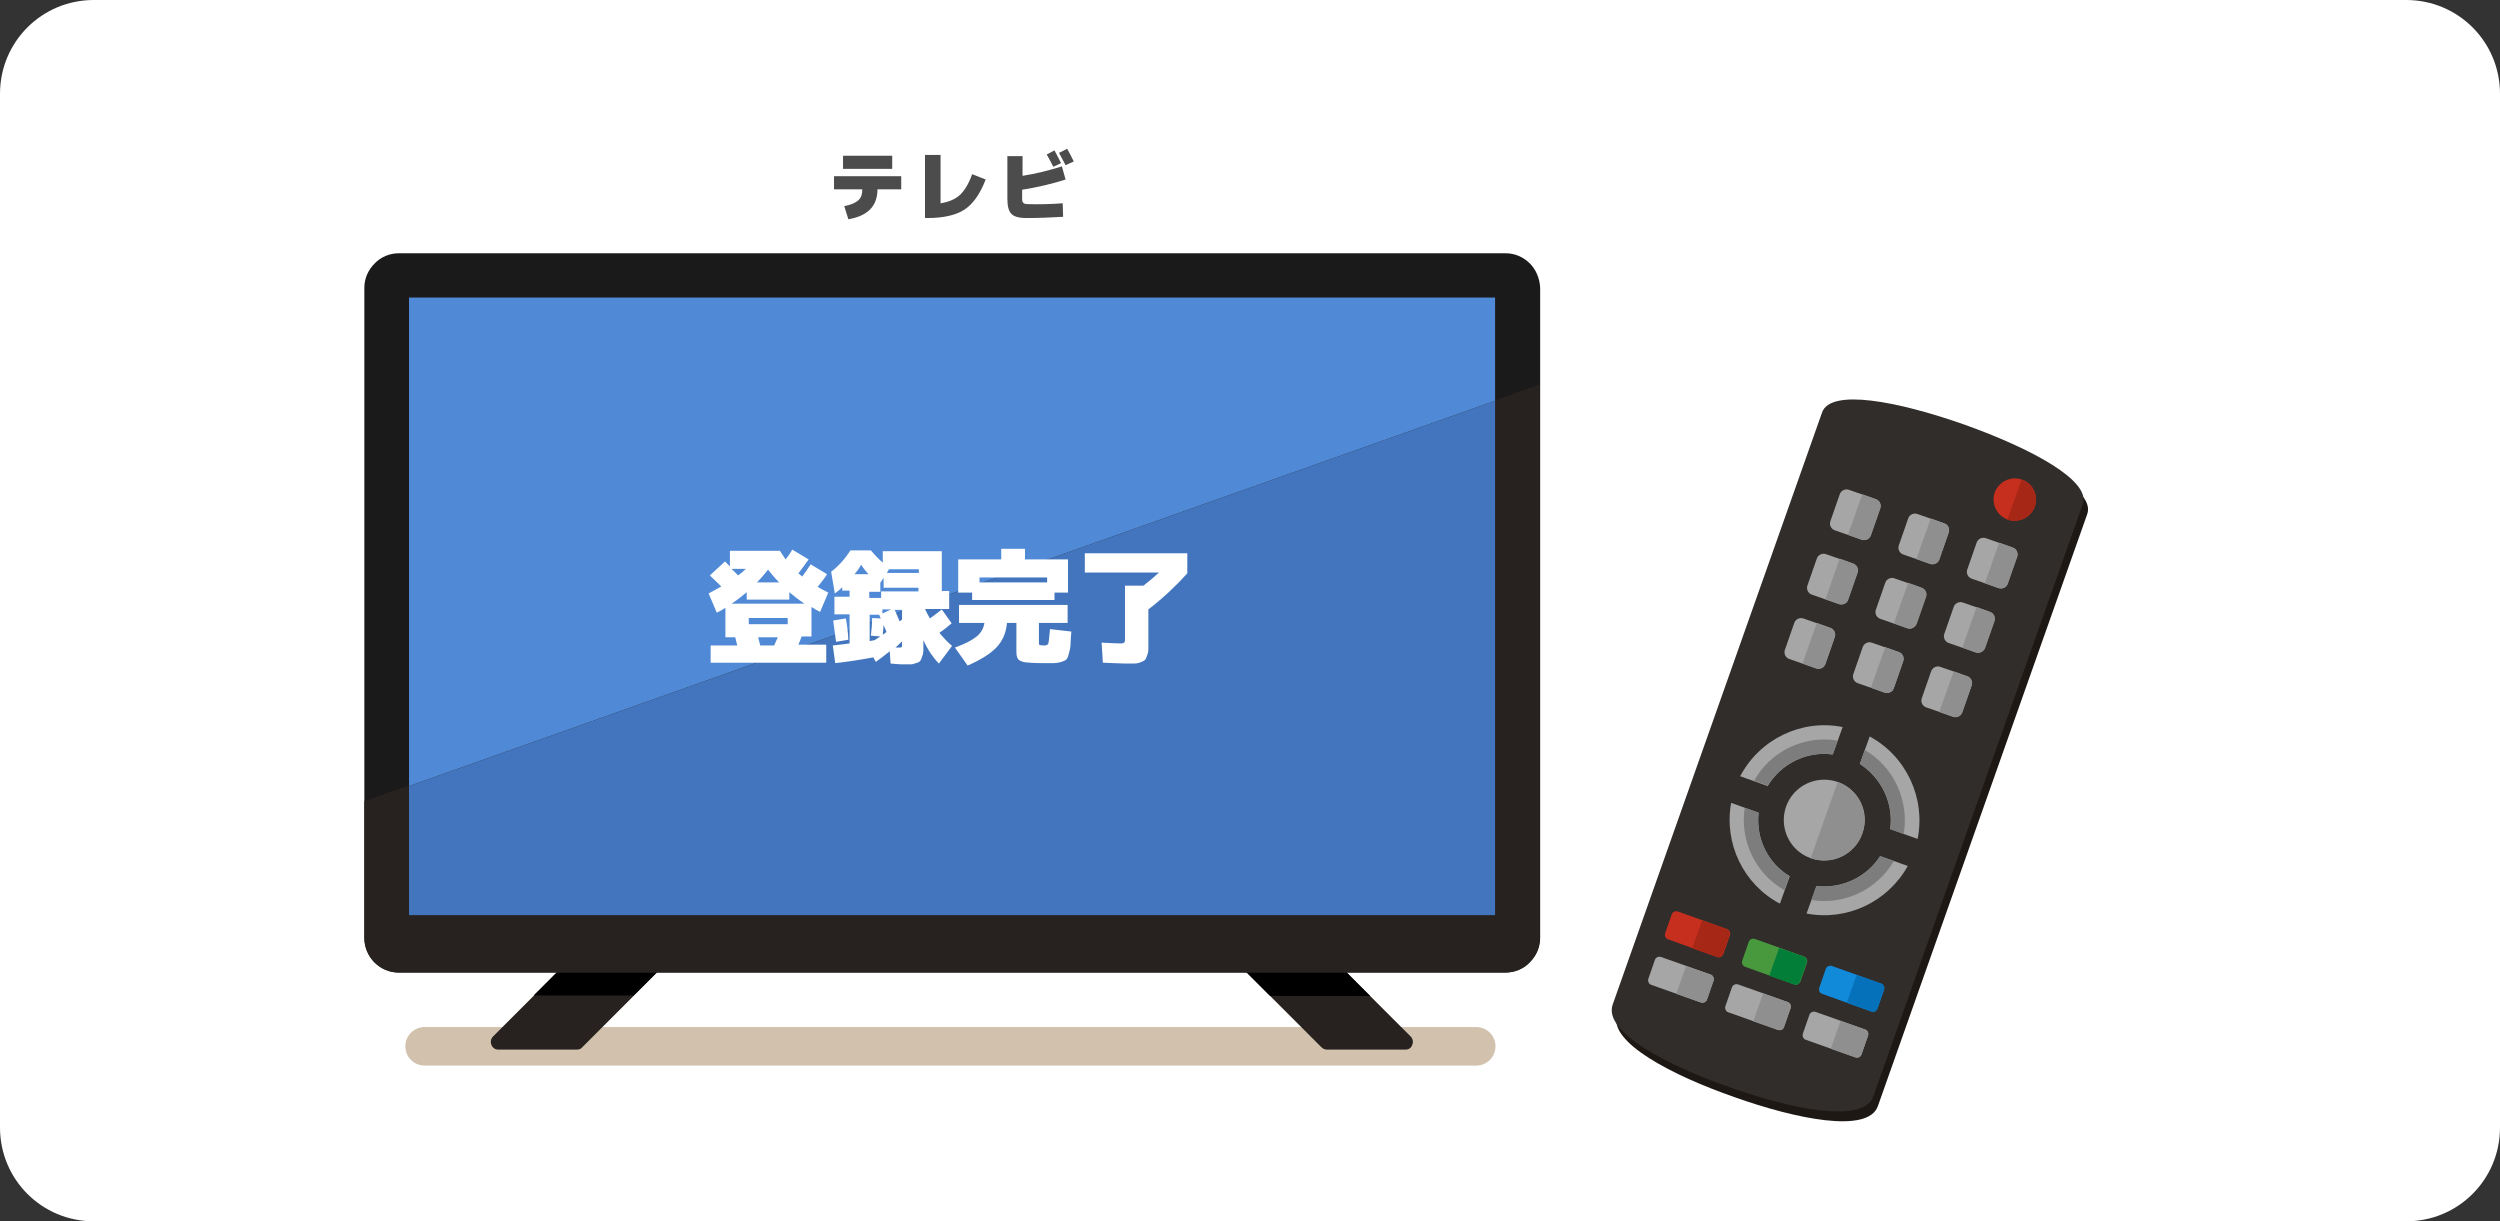
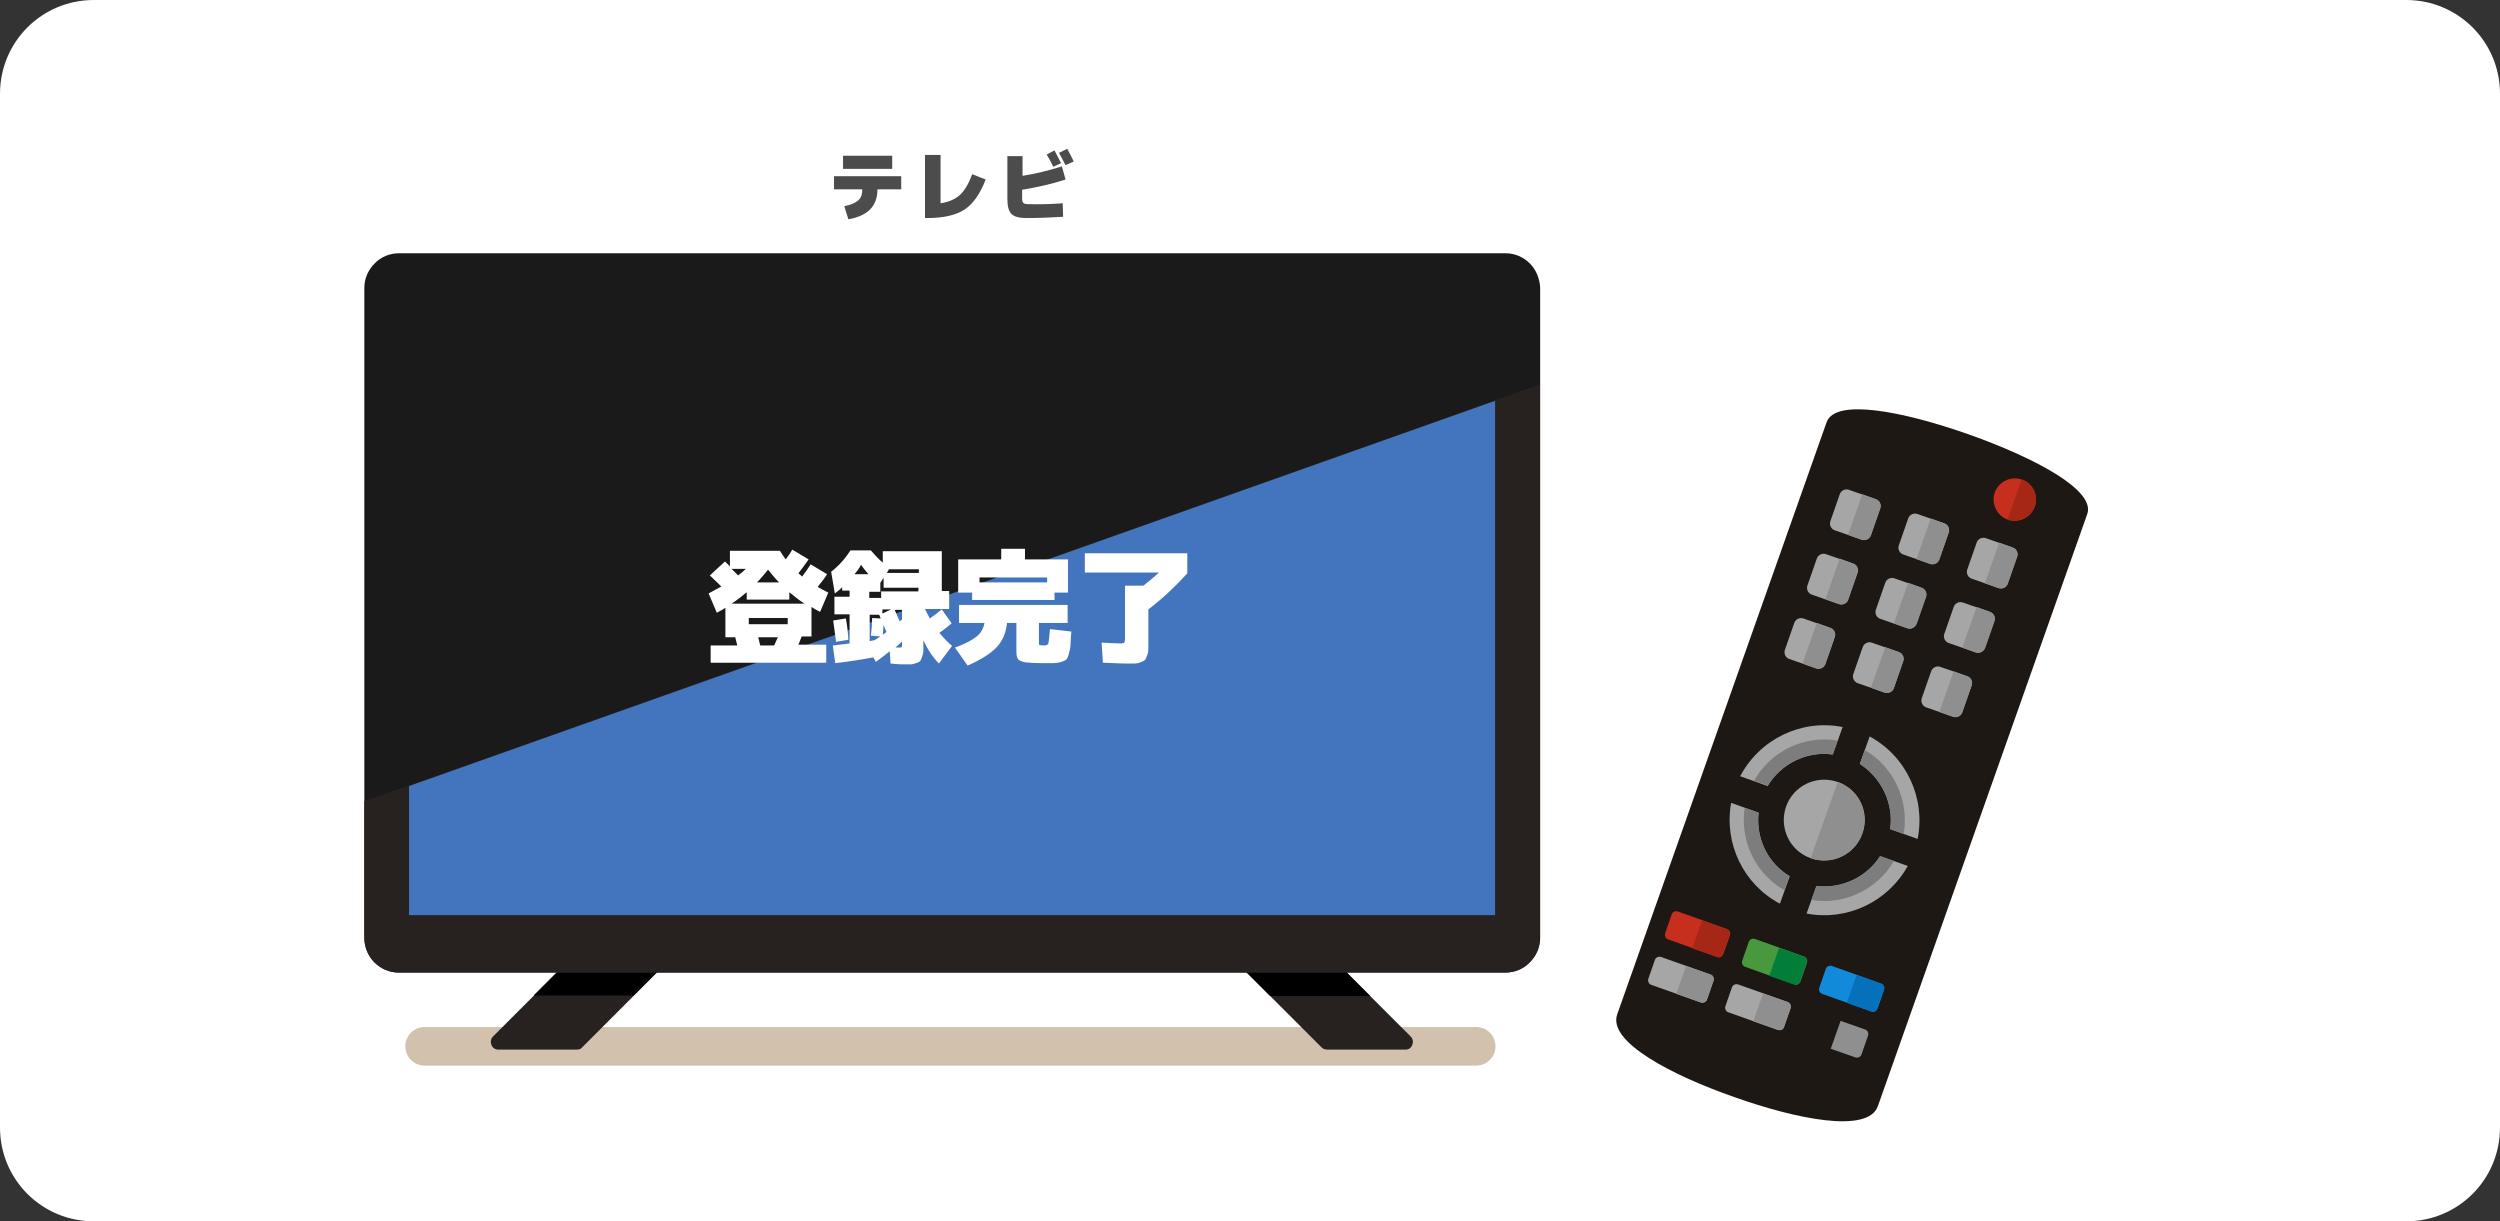
<svg xmlns="http://www.w3.org/2000/svg" version="1.1" id="レイヤー_1" x="0px" y="0px" viewBox="0 0 610 298" style="enable-background:new 0 0 610 298;" xml:space="preserve">
  <rect x="0" y="0" width="610" height="298" fill="#333333" stroke="none" />
  <style type="text/css">
	.st0{fill:#FFFFFF;}
	.st1{fill:#4C4C4C;}
	.st2{fill:#D1C1AD;}
	.st3{fill:#272220;}
	.st4{fill:#1A1A1A;}
	.st5{fill:#508AD7;}
	.st6{fill:#4275BD;}
	.st7{fill:#1E1815;}
	.st8{fill:#302D2B;}
	.st9{fill:#A6A6A7;}
	.st10{fill:#C62E1D;}
	.st11{fill:#48993D;}
	.st12{fill:#128ADA;}
	.st13{fill:#7D7D7E;}
	.st14{fill:#A72717;}
	.st15{fill:#8F8F8F;}
	.st16{fill:#037E38;}
	.st17{fill:#0571BB;}
</style>
  <g>
    <g>
      <path class="st0" d="M587.1,298H22.9C10.2,298,0,287.8,0,275.1V22.9C0,10.2,10.2,0,22.9,0h564.2C599.8,0,610,10.2,610,22.9v252.2    C610,287.8,599.8,298,587.1,298z" />
      <g>
        <g>
          <path class="st1" d="M219.9,43v3.2h-5.8c0,4.1-2.4,6.5-7.1,7.3l-1-3.2c1.6-0.3,2.7-0.8,3.4-1.4c0.7-0.6,1-1.5,1-2.7h-6.9V43      H219.9z M205.7,41.1V38h12v3.2H205.7z" />
          <path class="st1" d="M237.2,42.5l3.3,1.3c-1.3,3.4-3,5.9-5.1,7.3c-2.1,1.4-5.2,2.1-9.1,2.1h-0.6V37.8h3.8v11.8      c2-0.3,3.6-1,4.8-2.1C235.4,46.4,236.4,44.8,237.2,42.5z" />
          <path class="st1" d="M259.3,49.6l0.1,3.3c-3.1,0.2-6.1,0.3-9,0.3c-1.7,0-2.9-0.3-3.6-1c-0.7-0.7-1-1.9-1-3.7V38.1h3.7v4.8      c3.2-0.5,6.4-1.3,9.6-2.3l0.9,3.2c-3.4,1.1-6.9,1.9-10.6,2.5v2.2c0,0.5,0.1,0.9,0.3,1c0.2,0.2,0.5,0.3,1,0.3      C253.7,49.9,256.6,49.8,259.3,49.6z M258.9,39.8l-1.9,0.9c-0.5-1-1-2-1.6-3l1.9-1C257.7,37.5,258.3,38.6,258.9,39.8z M262,39.4      l-2,0.9c-0.6-1.1-1.1-2.1-1.6-3l2-1C260.8,37.1,261.4,38.1,262,39.4z" />
        </g>
      </g>
      <path class="st2" d="M360.2,260H103.6c-2.6,0-4.7-2.1-4.7-4.7c0-2.6,2.1-4.7,4.7-4.7h256.6c2.6,0,4.7,2.1,4.7,4.7    C364.9,257.9,362.8,260,360.2,260" />
      <path class="st3" d="M343,256.1h-19.2c-0.5,0-1-0.2-1.3-0.5l-39.2-39.2c-0.7-0.7-0.7-1.9,0-2.6l9.6-9.6c0.7-0.7,1.9-0.7,2.6,0    l48.7,48.7c0.5,0.5,0.7,1.3,0.4,2C344.4,255.6,343.8,256.1,343,256.1" />
      <path class="st3" d="M119.9,254.9c-0.3-0.7-0.1-1.5,0.4-2l48.7-48.7c0.7-0.7,1.9-0.7,2.6,0l9.6,9.6c0.7,0.7,0.7,1.9,0,2.6    l-39.2,39.2c-0.3,0.4-0.8,0.5-1.3,0.5h-19.2C120.8,256.1,120.1,255.6,119.9,254.9" />
      <path d="M292.9,204.2l-9.6,9.6c-0.7,0.7-0.7,1.9,0,2.6l26.6,26.6h24.4l-38.8-38.8C294.9,203.4,293.7,203.4,292.9,204.2" />
      <path d="M181.2,213.7l-9.6-9.6c-0.7-0.7-1.9-0.7-2.6,0l-38.8,38.8h24.4l26.6-26.6C181.9,215.6,181.9,214.5,181.2,213.7" />
      <path class="st4" d="M373.3,64.3c-1.6-1.6-3.7-2.5-5.9-2.5H97.3c-2.2,0-4.4,0.9-5.9,2.5c-1.6,1.6-2.5,3.7-2.5,5.9v158.7    c0,2.2,0.9,4.4,2.5,5.9c1.6,1.6,3.7,2.5,5.9,2.5h270.1c2.2,0,4.4-0.9,5.9-2.5c1.6-1.6,2.5-3.7,2.5-5.9V70.2    C375.7,68,374.8,65.8,373.3,64.3" />
      <path class="st3" d="M91.3,234.8c1.6,1.6,3.7,2.5,5.9,2.5h270.1c2.2,0,4.4-0.9,5.9-2.5c1.6-1.6,2.5-3.7,2.5-5.9V93.8L88.9,195.5    v33.3C88.9,231,89.8,233.2,91.3,234.8" />
-       <polygon class="st5" points="364.8,72.6 99.8,72.6 99.8,191.8 364.8,97.8   " />
      <polygon class="st6" points="364.8,223.3 364.8,97.8 99.8,191.8 99.8,223.3   " />
      <path class="st7" d="M480.4,106c-16.5-5.8-32.6-8.8-34.7-3l-51.1,144.5c-2.4,6.8,13.7,15,28.6,20.2c14.9,5.3,32.6,9,35,2.2    l51.1-144.5C511.3,119.7,497,111.9,480.4,106" />
-       <path class="st8" d="M479.3,103.6c-16.5-5.8-32.6-8.8-34.7-3l-51.1,144.5c-2.4,6.8,13.7,15,28.6,20.2c14.9,5.3,32.6,9,35,2.2    l51.1-144.5C510.2,117.3,495.8,109.5,479.3,103.6" />
      <path class="st9" d="M454.4,203.4c-1.8,5.1-7.4,7.8-12.6,6c-5.1-1.8-7.8-7.4-6-12.6c1.8-5.1,7.4-7.8,12.6-6    C453.6,192.6,456.3,198.3,454.4,203.4" />
      <path class="st10" d="M419,233.5l-12-4.3c-0.6-0.2-0.9-0.9-0.7-1.5l1.6-4.6c0.2-0.6,0.9-0.9,1.5-0.7l12,4.3    c0.6,0.2,0.9,0.9,0.7,1.5l-1.6,4.6C420.2,233.4,419.6,233.8,419,233.5" />
      <path class="st11" d="M437.8,240.2l-12-4.3c-0.6-0.2-0.9-0.9-0.7-1.5l1.6-4.6c0.2-0.6,0.9-0.9,1.5-0.7l12,4.3    c0.6,0.2,0.9,0.9,0.7,1.5l-1.6,4.6C439,240.1,438.4,240.4,437.8,240.2" />
      <path class="st12" d="M456.6,246.8l-12-4.3c-0.6-0.2-0.9-0.9-0.7-1.5l1.6-4.6c0.2-0.6,0.9-0.9,1.5-0.7l12,4.3    c0.6,0.2,0.9,0.9,0.7,1.5l-1.6,4.6C457.8,246.7,457.2,247.1,456.6,246.8" />
      <path class="st9" d="M415,244.6l-12.1-4.3c-0.6-0.2-0.9-0.9-0.7-1.5l1.6-4.6c0.2-0.6,0.9-0.9,1.5-0.7l12.1,4.3    c0.6,0.2,0.9,0.9,0.7,1.5l-1.6,4.6C416.3,244.5,415.6,244.8,415,244.6" />
      <path class="st9" d="M433.8,251.3l-12.1-4.3c-0.6-0.2-0.9-0.9-0.7-1.5l1.6-4.6c0.2-0.6,0.9-0.9,1.5-0.7l12.1,4.3    c0.6,0.2,0.9,0.9,0.7,1.5l-1.6,4.6C435.1,251.2,434.5,251.5,433.8,251.3" />
      <path class="st10" d="M496.5,123.6c-1,2.7-3.9,4.1-6.6,3.2c-2.7-1-4.1-3.9-3.2-6.6c1-2.7,3.9-4.1,6.6-3.2    C496,117.9,497.4,120.9,496.5,123.6" />
      <path class="st9" d="M454.3,131.7l-6.6-2.3c-0.9-0.3-1.4-1.3-1.1-2.2l2.3-6.6c0.3-0.9,1.3-1.4,2.2-1.1l6.6,2.3    c0.9,0.3,1.4,1.3,1.1,2.2l-2.3,6.6C456.2,131.5,455.2,132,454.3,131.7" />
      <path class="st9" d="M471,137.6l-6.6-2.3c-0.9-0.3-1.4-1.3-1.1-2.2l2.3-6.6c0.3-0.9,1.3-1.4,2.2-1.1l6.6,2.3    c0.9,0.3,1.4,1.3,1.1,2.2l-2.3,6.6C472.9,137.4,471.9,137.9,471,137.6" />
      <path class="st9" d="M487.7,143.5l-6.6-2.3c-0.9-0.3-1.4-1.3-1.1-2.2l2.3-6.6c0.3-0.9,1.3-1.4,2.2-1.1l6.6,2.3    c0.9,0.3,1.4,1.3,1.1,2.2l-2.3,6.6C489.6,143.3,488.6,143.8,487.7,143.5" />
      <path class="st9" d="M448.7,147.4l-6.6-2.3c-0.9-0.3-1.4-1.3-1.1-2.2l2.3-6.6c0.3-0.9,1.3-1.4,2.2-1.1l6.6,2.3    c0.9,0.3,1.4,1.3,1.1,2.2l-2.3,6.6C450.7,147.2,449.7,147.7,448.7,147.4" />
      <path class="st9" d="M465.4,153.3l-6.6-2.3c-0.9-0.3-1.4-1.3-1.1-2.2l2.3-6.6c0.3-0.9,1.3-1.4,2.2-1.1l6.6,2.3    c0.9,0.3,1.4,1.3,1.1,2.2l-2.3,6.6C467.3,153.1,466.3,153.6,465.4,153.3" />
      <path class="st9" d="M482.1,159.2l-6.6-2.3c-0.9-0.3-1.4-1.3-1.1-2.2l2.3-6.6c0.3-0.9,1.3-1.4,2.2-1.1l6.6,2.3    c0.9,0.3,1.4,1.3,1.1,2.2l-2.3,6.6C484,159,483,159.5,482.1,159.2" />
      <path class="st9" d="M443.2,163.1l-6.6-2.3c-0.9-0.3-1.4-1.3-1.1-2.2l2.3-6.6c0.3-0.9,1.3-1.4,2.2-1.1l6.6,2.3    c0.9,0.3,1.4,1.3,1.1,2.2l-2.3,6.6C445.1,162.9,444.1,163.4,443.2,163.1" />
      <path class="st9" d="M459.9,169l-6.6-2.3c-0.9-0.3-1.4-1.3-1.1-2.2l2.3-6.6c0.3-0.9,1.3-1.4,2.2-1.1l6.6,2.3    c0.9,0.3,1.4,1.3,1.1,2.2l-2.3,6.6C461.8,168.8,460.8,169.3,459.9,169" />
      <path class="st9" d="M476.6,174.9l-6.6-2.3c-0.9-0.3-1.4-1.3-1.1-2.2l2.3-6.6c0.3-0.9,1.3-1.4,2.2-1.1l6.6,2.3    c0.9,0.3,1.4,1.3,1.1,2.2l-2.3,6.6C478.5,174.7,477.5,175.2,476.6,174.9" />
      <path class="st9" d="M461.2,202.3l6.7,2.4c2-10-2.8-20.2-11.7-25l-2.4,6.7C459.1,189.8,462.1,196.1,461.2,202.3" />
      <path class="st9" d="M447.2,184.1l2.4-6.7c-10-2-20.2,2.9-25,12l6.7,2.4C434.6,186.3,440.9,183.2,447.2,184.1" />
      <path class="st9" d="M443.2,216.2l-2.4,6.7c9.8,1.9,19.8-2.8,24.7-11.6l-6.7-2.4C455.4,214.1,449.3,216.9,443.2,216.2" />
      <path class="st9" d="M429.1,198.3l-6.7-2.4c-1.8,9.9,3,19.9,11.9,24.6l2.4-6.7C431.3,210.6,428.4,204.5,429.1,198.3" />
      <path class="st13" d="M461.2,202.3l3.3,1.2c1.4-8.1-2.4-16.4-9.5-20.5l-1.2,3.4C459.1,189.8,462.1,196.1,461.2,202.3" />
      <path class="st13" d="M447.2,184.1l1.2-3.4c-8.2-1.4-16.4,2.6-20.4,9.8l3.3,1.2C434.6,186.3,440.9,183.2,447.2,184.1" />
      <path class="st13" d="M462.1,210.1l-3.4-1.2c-3.3,5.2-9.4,8-15.5,7.3l-1.2,3.4C450,220.9,458,217.1,462.1,210.1" />
      <path class="st13" d="M429.1,198.3l-3.4-1.2c-1.2,8,2.6,16.1,9.7,20.1l1.2-3.4C431.3,210.6,428.4,204.5,429.1,198.3" />
      <path class="st14" d="M496.5,123.6c1-2.7-0.5-5.7-3.2-6.6l-3.5,9.8C492.6,127.7,495.5,126.3,496.5,123.6" />
      <path class="st15" d="M454.4,203.4c1.8-5.1-0.9-10.8-6-12.6l-6.6,18.6C447,211.2,452.6,208.5,454.4,203.4" />
      <path class="st15" d="M473.2,136.5l2.3-6.6c0.3-0.9-0.2-1.9-1.1-2.2l-3.3-1.2l-3.5,9.9l3.3,1.2    C471.9,137.9,472.9,137.4,473.2,136.5" />
      <path class="st15" d="M467.7,152.2l2.3-6.6c0.3-0.9-0.2-1.9-1.1-2.2l-3.3-1.2l-3.5,9.9l3.3,1.2    C466.3,153.6,467.3,153.1,467.7,152.2" />
      <path class="st15" d="M462.1,167.9l2.3-6.6c0.3-0.9-0.2-1.9-1.1-2.2l-3.3-1.2l-3.5,9.9l3.3,1.2    C460.8,169.3,461.8,168.8,462.1,167.9" />
      <path class="st15" d="M489.9,142.4l2.3-6.6c0.3-0.9-0.2-1.9-1.1-2.2l-3.3-1.2l-3.5,9.9l3.3,1.2    C488.6,143.8,489.6,143.3,489.9,142.4" />
      <path class="st15" d="M484.4,158.1l2.3-6.6c0.3-0.9-0.2-1.9-1.1-2.2l-3.3-1.2l-3.5,9.9l3.3,1.2C483,159.5,484,159,484.4,158.1" />
      <path class="st15" d="M478.8,173.8l2.3-6.6c0.3-0.9-0.2-1.9-1.1-2.2l-3.3-1.2l-3.5,9.9l3.3,1.2    C477.5,175.2,478.5,174.7,478.8,173.8" />
      <path class="st15" d="M456.5,130.6l2.3-6.6c0.3-0.9-0.2-1.9-1.1-2.2l-3.3-1.2l-3.5,9.9l3.3,1.2C455.2,132,456.2,131.5,456.5,130.6    " />
      <path class="st15" d="M451,146.3l2.3-6.6c0.3-0.9-0.2-1.9-1.1-2.2l-3.3-1.2l-3.5,9.9l3.3,1.2C449.7,147.7,450.7,147.2,451,146.3" />
      <path class="st15" d="M445.4,162l2.3-6.6c0.3-0.9-0.2-1.9-1.1-2.2l-3.3-1.2l-3.5,9.9l3.3,1.2C444.1,163.4,445.1,162.9,445.4,162" />
      <path class="st16" d="M439.2,239.5l1.6-4.6c0.2-0.6-0.1-1.3-0.7-1.5l-6-2.1l-2.4,6.8l6,2.1C438.4,240.4,439,240.1,439.2,239.5" />
      <path class="st14" d="M420.4,232.8l1.6-4.6c0.2-0.6-0.1-1.3-0.7-1.5l-6-2.1l-2.4,6.8l6,2.1C419.6,233.8,420.2,233.4,420.4,232.8" />
      <path class="st15" d="M416.5,243.9l1.6-4.6c0.2-0.6-0.1-1.3-0.7-1.5l-6-2.1l-2.4,6.8l6,2.1C415.6,244.8,416.3,244.5,416.5,243.9" />
      <path class="st17" d="M458.1,246.1l1.6-4.6c0.2-0.6-0.1-1.3-0.7-1.5l-6-2.1l-2.4,6.8l6,2.1C457.2,247.1,457.8,246.7,458.1,246.1" />
      <g>
        <g>
          <path class="st0" d="M173.4,161.9v-4.4h6.5c-0.2-0.9-0.4-1.6-0.5-2h-2.4v-7.2c-0.6,0.4-1.3,0.8-2.1,1.2l-2-4.7      c1.6-0.9,2.6-1.4,3.1-1.7c-1.2-1.2-2.2-2.1-2.8-2.7l3.7-3.4c0.1,0.1,0.3,0.3,0.6,0.6c0.3,0.3,0.5,0.5,0.6,0.6v-3.8h12.2      c0.3,0.5,0.8,1.2,1.4,2.1c0.6-0.8,1.2-1.6,1.6-2.4l4,2.4c-0.7,1-1.5,2.1-2.5,3.4c0.1,0.1,0.3,0.2,0.5,0.4      c0.2,0.2,0.4,0.3,0.4,0.4c0.7-0.9,1.4-1.9,2.1-3l4,2.4c-0.6,1-1.4,2-2.3,3.1c0.5,0.3,1.4,0.8,2.6,1.4l-2,4.7      c-0.8-0.4-1.5-0.8-2.1-1.2v7.2h-2.4c-0.3,0.7-0.5,1.4-0.8,2h6.8v4.4H173.4z M180.1,140.4c0.8-0.6,1.4-1.1,1.9-1.6h-3.5      L180.1,140.4z M178.5,147.3h17.8c-1.4-0.9-2.6-1.9-3.7-2.8v1.8h-10.4v-1.8C181.1,145.4,179.9,146.4,178.5,147.3z M182.7,152.3      h9.5v-1.5h-9.5V152.3z M187.4,139c-0.8,1-1.7,2.1-2.7,3.1h5.4C189.1,141.1,188.2,140,187.4,139z M188.9,157.5      c0.3-0.7,0.6-1.4,0.9-2H185c0.1,0.5,0.3,1.2,0.5,2H188.9z" />
          <path class="st0" d="M229.8,134.6v9.6h1.8v4.4h-5.9c0.3,0.7,0.7,1.4,1.2,2.3c1-0.7,1.9-1.4,2.9-2.2l2.4,3.4      c-1.2,1-2.2,1.8-3,2.3c1.1,1.3,2.1,2.4,3.1,3.2l-3.2,4.3c-1.4-1.4-2.7-3.3-3.8-5.7c0,1,0,1.8,0,2.4c0,0.6-0.1,1.1-0.3,1.6      c-0.2,0.5-0.3,0.9-0.5,1.1c-0.2,0.2-0.5,0.4-1,0.5c-0.5,0.2-0.9,0.3-1.4,0.3c-0.5,0-1.2,0-2.1,0c-0.7,0-1.6-0.1-2.7-0.2l-0.2-3      c-1.2,1-2.3,1.8-3.4,2.6l-0.6-1.1c-3.3,0.6-6.4,1.1-9.3,1.4l-0.6-4.3c2.3-0.3,3.7-0.4,4.1-0.5v-7.1h-3.7v-4.3h3.7v-1.5h-1.8      v-0.8c-0.5,0.5-1.1,1-1.8,1.5l-0.9-5.3c1.7-1.3,3.3-3,4.7-5.2h5c1,1.2,2,2.2,2.9,3v-2.8H229.8z M203.3,151.4l3.1-0.5      c0.3,1.6,0.5,3.4,0.6,5.2l-3,0.5C203.8,154.9,203.5,153.2,203.3,151.4z M208.5,140.1h3.4c-0.6-0.7-1.2-1.4-1.8-2.3      C209.6,138.8,209,139.5,208.5,140.1z M215,145.8v-1.5h9.1v-0.9h-8.5v-2.4l-0.8,1.2v2.2h-2.7v1.5H215z M212.5,155.1      c0.2-1.6,0.3-3,0.3-4.3l2.1,0.1c-0.2-0.6-0.4-0.9-0.4-0.9h-2.3v6.4c0.1,0,0.4,0,0.6-0.1c0.3,0,0.5-0.1,0.6-0.1l1.4-0.9      L212.5,155.1z M217.4,148.7h-2.1v1L217.4,148.7z M216.3,154.2c-0.1-0.2-0.3-0.8-0.7-1.7l-0.2,2.4c0.1-0.1,0.2-0.2,0.4-0.3      C216,154.4,216.2,154.3,216.3,154.2z M216.4,139.8h7.8v-0.9h-7.3L216.4,139.8z M219.5,151.6c0.1-0.1,0.2-0.1,0.3-0.2      c0.1-0.1,0.2-0.2,0.3-0.2v-2.4h-1.8C218.5,149.2,218.9,150.2,219.5,151.6z M220.1,156.5c-0.7,0.7-1.2,1.1-1.6,1.5      c0.3,0,0.5,0,0.8,0c0.4,0,0.6,0,0.7-0.1c0.1-0.1,0.1-0.4,0.1-0.9V156.5z" />
          <path class="st0" d="M245.7,152c-0.2,2.3-1,4.3-2.5,5.9c-1.5,1.6-3.9,3.1-7.1,4.5l-3.1-4.4c2.5-0.9,4.2-1.8,5.3-2.7      c1.1-0.9,1.7-2,1.9-3.3H234v-4.4h26.5v4.4h-7v5c0,0.2,0.1,0.4,0.2,0.4c0.1,0,0.5,0.1,1.1,0.1c0.5,0,0.9-0.2,1-0.5      c0.1-0.3,0.2-1.5,0.4-3.5l5.2,0.6c-0.1,1.6-0.2,2.7-0.2,3.3c0,0.6-0.2,1.3-0.4,2.1c-0.2,0.8-0.4,1.2-0.6,1.4      c-0.2,0.2-0.6,0.4-1.2,0.6c-0.7,0.2-1.3,0.3-1.8,0.3c-0.5,0-1.4,0-2.8,0c-2,0-3.4-0.1-4.3-0.2c-0.9-0.2-1.4-0.4-1.7-0.8      c-0.3-0.4-0.4-1-0.4-2V152H245.7z M257.3,144.6v1.8h-20.1v-1.8h-3.4v-8.1h10.5v-2.6h5.8v2.6h10.5v8.1H257.3z M255.5,140.9H239      v1.2h16.5V140.9z" />
          <path class="st0" d="M264.7,139.8V135h25v4.9c-2.9,3.2-6,6.1-9.5,8.8v7.2c0,1,0,1.9,0,2.4c0,0.6-0.1,1.1-0.3,1.6      c-0.2,0.5-0.3,0.9-0.5,1.1c-0.2,0.2-0.6,0.4-1.1,0.6c-0.5,0.2-1,0.3-1.6,0.3c-0.5,0-1.3,0-2.3,0c-0.7,0-2.4-0.1-5.3-0.2      l-0.3-4.9c2,0.1,3.5,0.2,4.6,0.2c0.5,0,0.8-0.1,0.9-0.2c0.1-0.1,0.2-0.4,0.2-0.9v-13h4.5c1.3-1,2.6-2.1,3.8-3.2H264.7z" />
        </g>
      </g>
    </g>
-     <path class="st9" d="M452.7,258l-12.1-4.3c-0.6-0.2-0.9-0.9-0.7-1.5l1.6-4.6c0.2-0.6,0.9-0.9,1.5-0.7l12.1,4.3   c0.6,0.2,0.9,0.9,0.7,1.5l-1.6,4.6C454,257.9,453.3,258.2,452.7,258" />
    <path class="st15" d="M435.3,250.6l1.6-4.6c0.2-0.6-0.1-1.3-0.7-1.5l-6-2.1l-2.4,6.8l6,2.1C434.5,251.5,435.1,251.2,435.3,250.6" />
    <path class="st15" d="M454.2,257.3l1.6-4.6c0.2-0.6-0.1-1.3-0.7-1.5l-6-2.1l-2.4,6.8l6,2.1C453.3,258.2,454,257.9,454.2,257.3" />
  </g>
</svg>